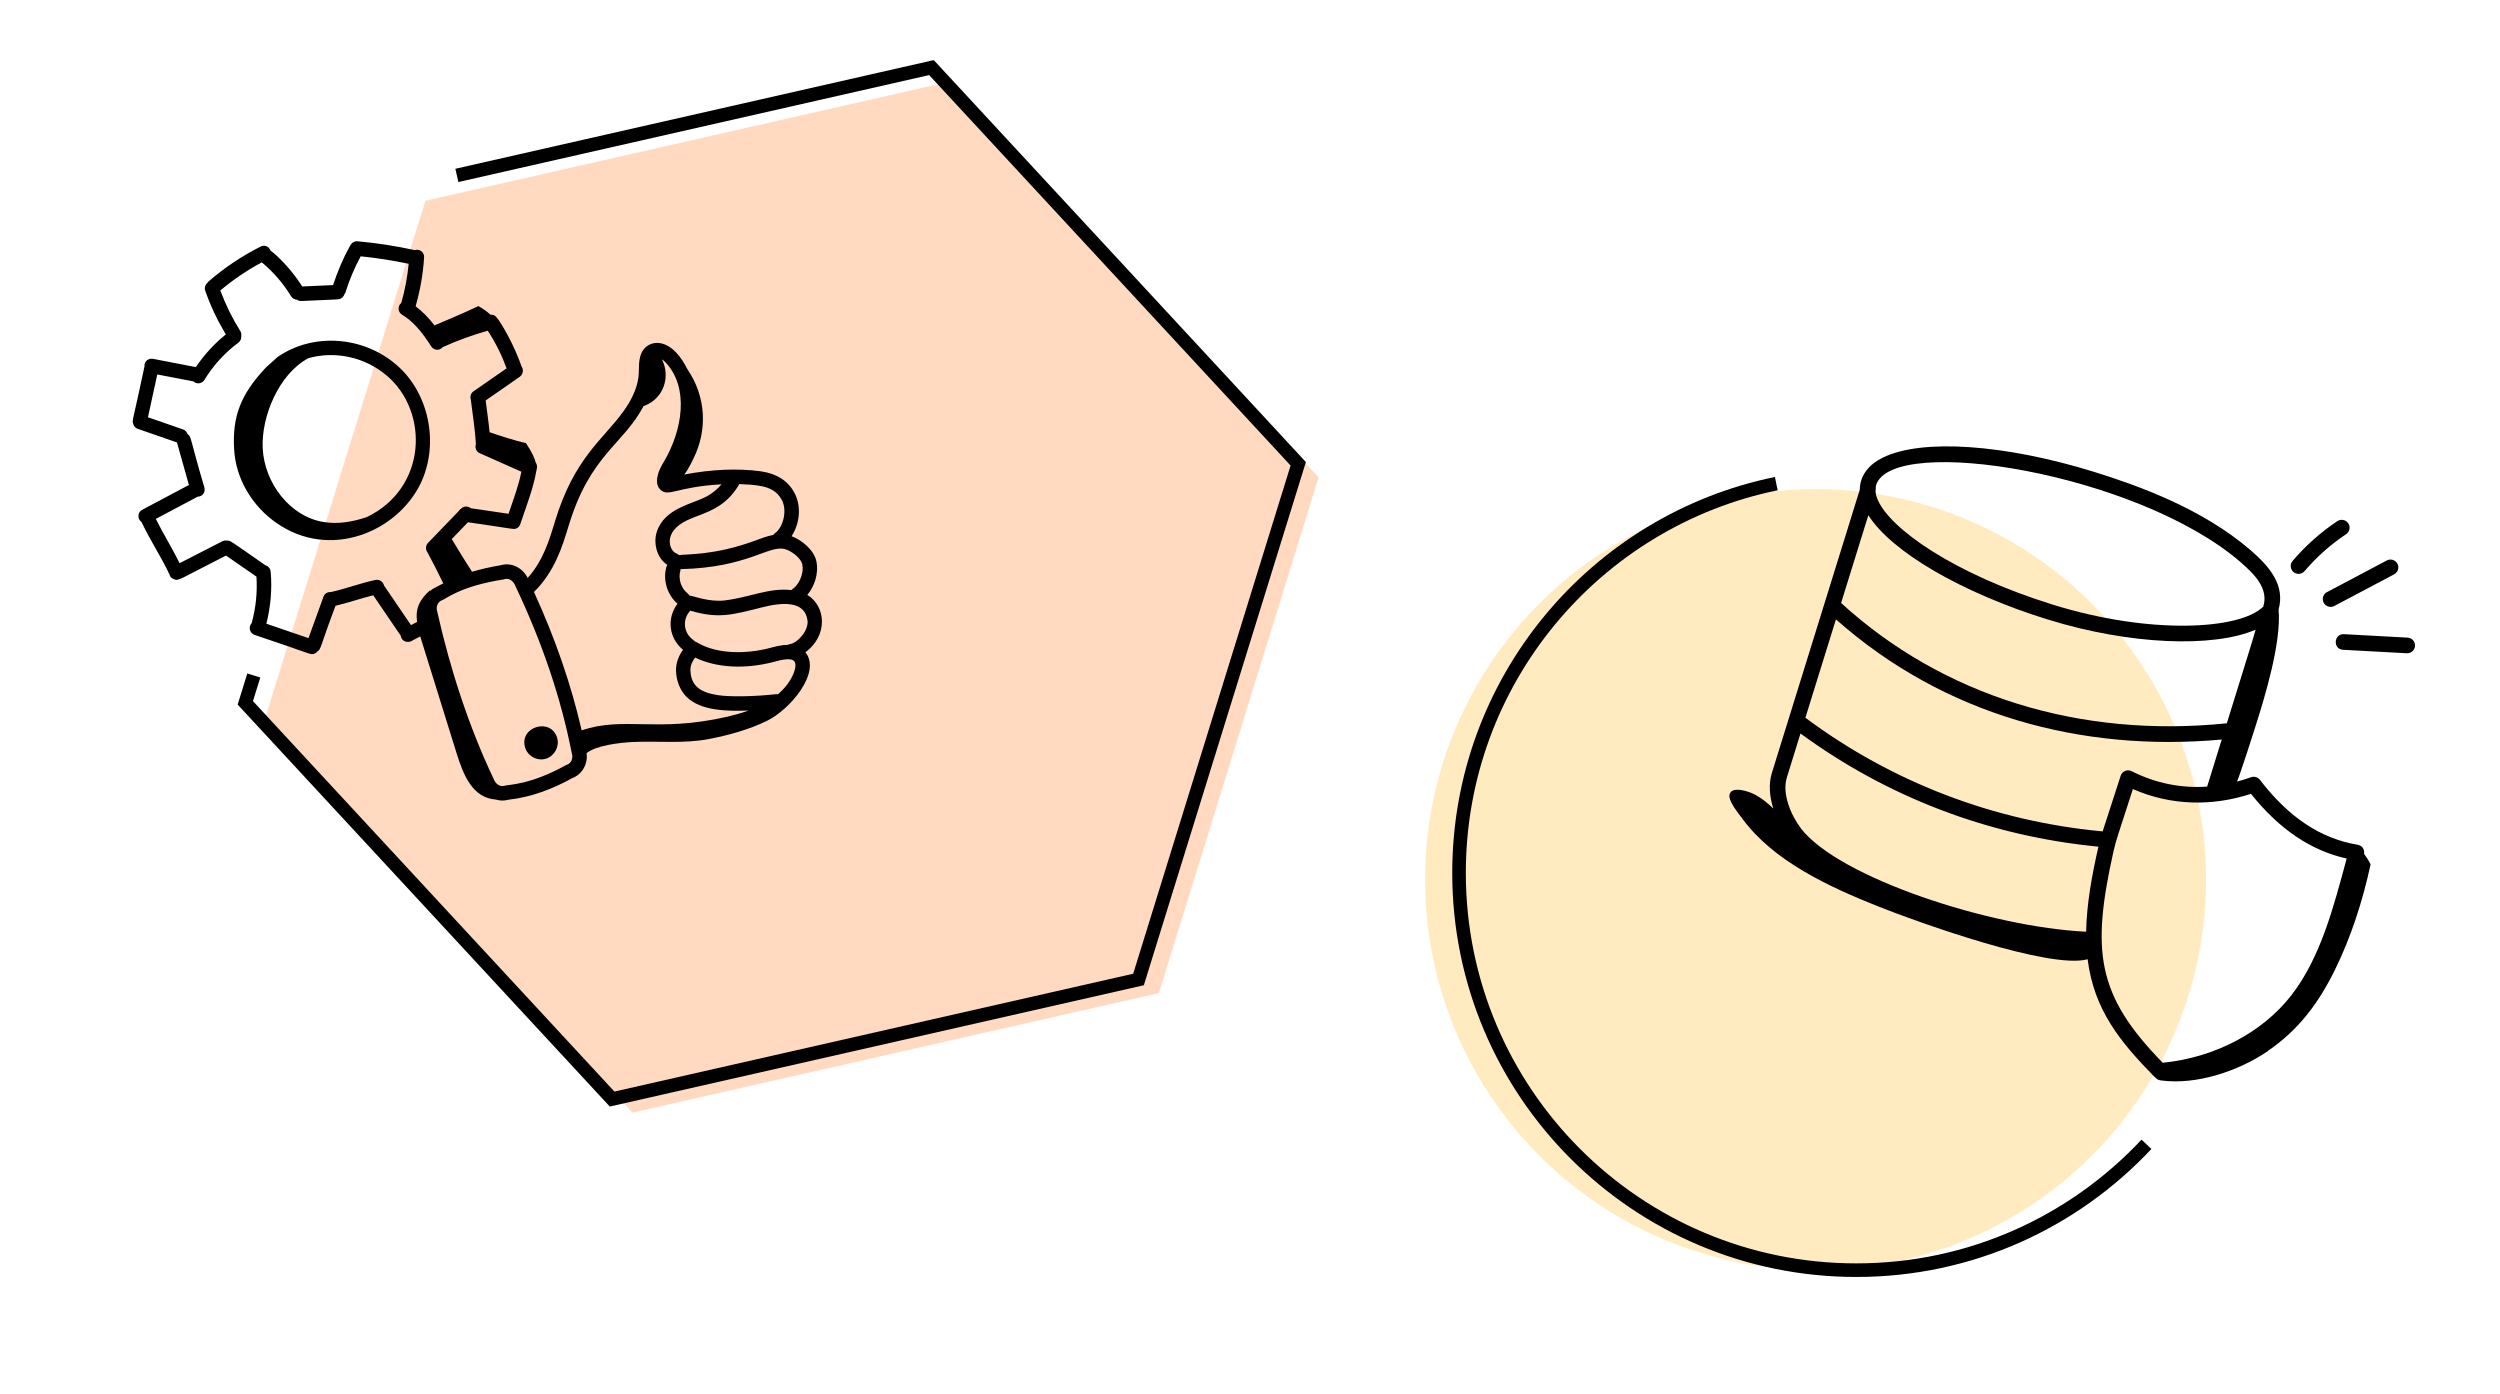
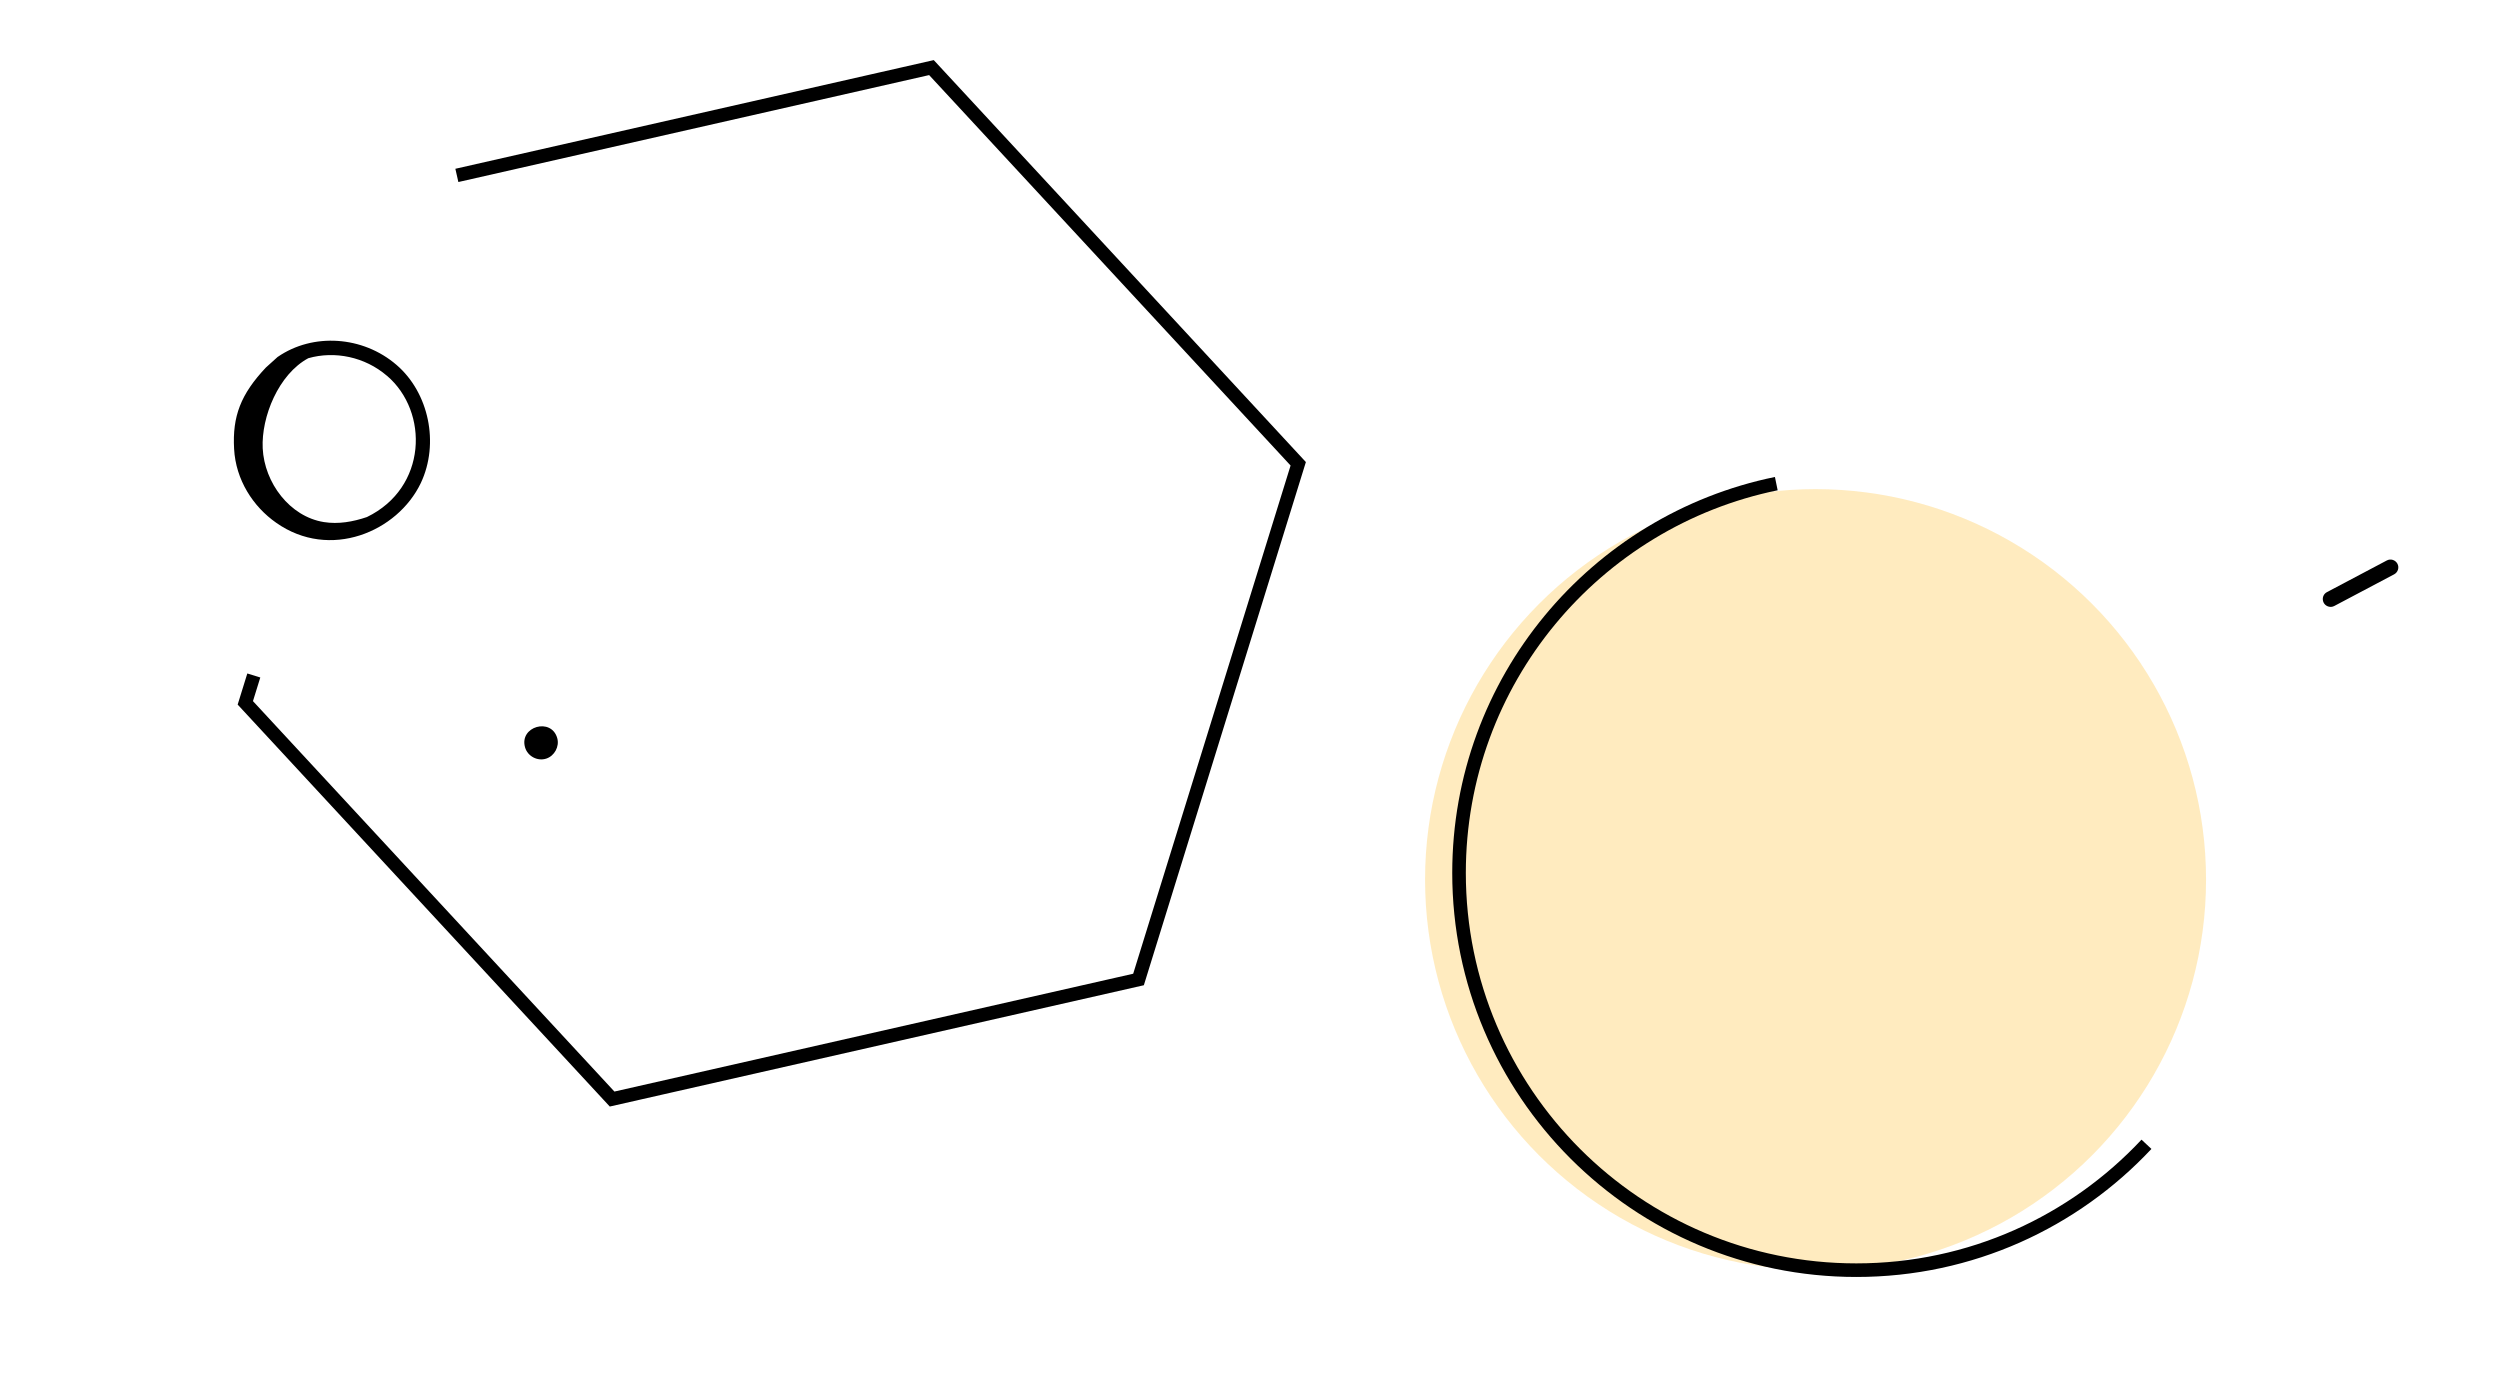
<svg xmlns="http://www.w3.org/2000/svg" id="Calque_1" data-name="Calque 1" viewBox="0 0 368 205.25">
  <defs>
    <filter id="drop-shadow-1" filterUnits="userSpaceOnUse">
      <feOffset dx="3" dy="3" />
      <feGaussianBlur result="blur" stdDeviation="4" />
      <feFlood flood-color="#000" flood-opacity=".35" />
      <feComposite in2="blur" operator="in" />
      <feComposite in="SourceGraphic" />
    </filter>
    <filter id="drop-shadow-2" filterUnits="userSpaceOnUse">
      <feOffset dx="3" dy="3" />
      <feGaussianBlur result="blur-2" stdDeviation="4" />
      <feFlood flood-color="#000" flood-opacity=".35" />
      <feComposite in2="blur-2" operator="in" />
      <feComposite in="SourceGraphic" />
    </filter>
    <filter id="drop-shadow-5" filterUnits="userSpaceOnUse">
      <feOffset dx="3" dy="3" />
      <feGaussianBlur result="blur-3" stdDeviation="4" />
      <feFlood flood-color="#000" flood-opacity=".35" />
      <feComposite in2="blur-3" operator="in" />
      <feComposite in="SourceGraphic" />
    </filter>
    <filter id="drop-shadow-6" filterUnits="userSpaceOnUse">
      <feOffset dx="3" dy="3" />
      <feGaussianBlur result="blur-4" stdDeviation="4" />
      <feFlood flood-color="#000" flood-opacity=".35" />
      <feComposite in2="blur-4" operator="in" />
      <feComposite in="SourceGraphic" />
    </filter>
  </defs>
  <circle cx="267.25" cy="129.48" r="57.48" style="fill: #ffb000; opacity: .25;" />
  <path d="m312.96,165.44c-10.67,11.4-25.86,18.53-42.71,18.53-32.3,0-58.48-26.18-58.48-58.48,0-28.26,20.05-51.84,46.7-57.3" style="fill: none; filter: url(#drop-shadow-1); stroke: #000; stroke-miterlimit: 10; stroke-width: 2px;" />
-   <polygon points="140.11 11.95 62.62 29.55 39.11 105.46 93.1 163.78 170.59 146.18 194.1 70.27 140.11 11.95" style="fill: #ff6c0a; opacity: .25;" />
  <polyline points="34.36 96.43 33.11 100.46 87.1 158.78 164.59 141.18 188.1 65.27 134.11 6.95 64.25 22.82" style="fill: none; filter: url(#drop-shadow-2); stroke: #000; stroke-miterlimit: 10; stroke-width: 2px;" />
  <g id="_88" data-name="88" style="filter: url(#drop-shadow-5);">
-     <path d="m21.98,81.71c.13.29.38.47.66.56.69.28.63.05,7.63-3.49.15.1.63.43,4.48,3.1.15,2.29-.09,4.64-.71,6.86-.52.57-.28,1.47.44,1.72,8.43,2.8,8.16,2.98,8.78,2.77.18-.06.33-.18.45-.32.6-.4.32-.49,2.68-6.74,2.12-.5,3.45-1.02,5.55-1.54l4.05,5.95c.12.9,1.12,1.16,1.79.67.37-.18.73-.38,1.08-.57.19.62-.21-.67,5.32,17.1,1.01,3.25,2.33,6.68,5.83,6.92.58.18,1.21.2,1.82.02,3.33-.37,6.44-1.54,9.41-3.18,1.49-.56,2.33-2.15,2.1-3.67,1.37-1.14,4.88-1.56,6.91-1.65,3.69-.16,7.43.27,11.09-.43,2.87-.55,5.96-1.4,8.58-2.69,3.39-1.67,8.02-7.13,5.64-10.08,3.39-2.53,3-6.8.28-8.45,1.03-1.23,1.71-3.12,1.33-4.96-.34-1.6-2.07-3.09-3.65-3.68,1.12-1.69,1.53-4.25.45-6.33-.93-1.8-2.62-2.89-5.03-3.23-3.31-.45-7.25-.28-11.2.48.54-.73,1.01-1.66,1.36-2.39,2.05-4.18,1.86-9.07-.95-13.17-.43-.89-.97-1.7-1.62-2.4-1.25-1.34-2.82-1.77-4.03-1.1-1.42.8-1.44,2.45-1.46,3.66-.05.23.3,2.59-2.32,6.17-3,4.14-7.21,6.8-10.05,16.2-.82,2.72-1.74,5.75-4,8.26-.74-1.53-2.43-2.35-3.99-1.87-1.53.25-2.9.58-4.19.95-1.37-2.1-1.6-2.54-2.99-4.81.12-.13,1.42-1.47,2.38-2.47,6.9.98,6.64,1.08,7.08.93.31-.1.53-.37.64-.69.11-.29.32-.95.86-2.51.71-2.06,1.17-3.42,1.58-5.72.05-.3-.03-.58-.19-.81-.14-.56-.43-1.36-1.43-2.85-1.61-.37-3.67-1.02-5.35-1.61-.15-1.54-.35-2.8-.58-4.67,1.86-1.29,4.76-3.29,5.06-3.52.42-.34.57-.97.24-1.45,0,0,0,0,0,0-1.13-3.26-3.02-6.48-3.67-7.24-.22-.3-.57-.44-.92-.42-.53-.47-1.1-.89-1.78-1.26-2.24,1.06-4.6,2.05-6.46,2.84-.91-1.18-1.83-2.1-2.78-2.81.67-2.35,1.1-4.77,1.25-7.2.05-.71-.63-1.31-1.38-1.07-2.77-.61-5.6-1.05-8.43-1.3-.42-.04-.81.15-1.1.68-1.02,1.83-1.84,3.77-2.49,5.77l-4.54.2c-1.46-2.31-3.41-4.35-4.68-5.3-.25-.66-.95-.84-1.45-.57-2.76,1.39-5.34,3.12-7.69,5.16-.06.05-.09.11-.13.17-.33.28-.48.73-.33,1.16.78,2.25,1.81,4.4,3.03,6.44-1.7,1.37-3.19,3-4.41,4.81l-6.32-1.22c-.63-.12-1.31.35-1.24,1.13-1.73,8.19-1.84,7.84-1.68,8.38.07.35.31.67.67.79l5.79,2.01,1.76,6.26-6.87,3.65c-.66.35-.8,1.31-.11,1.8,1.35,2.85,3.02,5.31,4.18,7.86Zm77.35,12.09c3.1,1.5,7.32,1.75,11.57.63,1-.27,2.51-.67,3.01-.1.25.29.24.91-.03,1.62-.43,1.18-1.26,2.3-2.37,3.25-.07,0-.15-.03-.22-.02-3.22.36-6.83.42-8.59.15-2.42-.37-4-1.22-4.07-3.67-.02-.63.24-1.29.7-1.87Zm16.54-5.48c.18,1.47-1.42,3.32-2.62,3.5-.11.01-.2.06-.29.1-.92,0-1.87.26-2.62.46-3.18.84-7.7,1.06-10.83-.87-.07-.04-.15-.06-.23-.08-.07-.09-.14-.18-.24-.24-1.41-.97-1.66-3.02-.42-4.3,4.11,1.22,6.14.63,10.56-.49,2.91-.74,6.32-1.03,6.68,1.94Zm-2.23-4.6c-.06.04-.1.09-.15.14-3.29-.37-6.02,1.05-9.78,1.52-2.32.29-4.74-.69-5.22-.72-.07-.11-.14-.21-.25-.29-.99-.76-1.44-2.18-1.09-3.38.02-.07.01-.14.02-.21.01,0,.03,0,.04,0,9.89-.24,12.91-3.57,15.3-2.96,1.08.28,2.41,1.42,2.58,2.22.32,1.53-.62,3.17-1.44,3.67Zm-1.56-13.14c.91,1.76.05,4.17-.96,4.87-.12.08-.21.18-.28.29-.92.17-1.79.5-2.61.81-6.17,2.29-10.39,1.98-11.27,2.17-.11-.1-.23-.19-.38-.24-1.08-.39-2.07-3.17,1.55-4.89.53-.26,1.09-.46,1.64-.67,2.28-.86,4.26-1.77,5.91-4.4.05-.08.07-.17.1-.26.99.02,1.95.09,2.85.22,1.74.25,2.83.91,3.44,2.1Zm-31.39,3.86c3.19-10.55,8-11.91,11.06-17.69.08-.02.04.01.15-.03,2.88-1.13,3.8-4.37,2.53-6.83.18.12.37.27.54.45,3.52,3.75,2.48,9.98-.22,14.58-.36.61-.77,1.3-.94,2.1-.08.34-.31,1.38.38,2.04,1.23,1.18,2.26-.39,9.02-.77-.6.7-1.31,1.3-2.11,1.74-2.16,1.19-6.28,1.73-7.42,5.26-.54,1.65,0,3.87,1.56,4.86-.05.08-.1.15-.13.24-.58,1.95.09,4.16,1.62,5.48-1.67,2.23-1.22,5.11.81,6.78-.68.93-1.06,2.01-1.03,3.07.04,1.49.57,2.83,1.49,3.8,2.12,2.18,6.15,2.17,9.2,2.07-1.12.4-2.21.69-3.15.91-10.42,2.39-15.18-.11-21.43,2.01-1.53-6.71-3.9-13.56-7.02-20.37,3.04-2.99,4.18-6.69,5.09-9.7Zm-9.44,7.82c.63-.21,1.34.21,1.64,1.06,3.92,8.25,6.69,16.45,8.27,24.53.25.73-.06,1.5-.69,1.71-.06.02-.12.05-.18.08-5.28,2.93-8.47,2.84-9.01,3.02-.63.21-1.34-.21-1.64-1.06-3.64-7.67-6.38-16.12-8.27-24.53-.25-.73.06-1.5.69-1.71s2.62-2.05,9.02-3.06c.06,0,.12-.02.17-.04Zm-31.39-41.64c.19.31.52.49.86.5.18.12.39.2.62.19,5.35-.26,5.41-.2,5.68-.3.33-.11.59-.38.68-.72.06-.08.13-.16.16-.26.56-1.84,1.33-3.61,2.23-5.3,2.37.24,4.75.61,7.07,1.1-.19,1.95-.55,3.88-1.09,5.76-.61.49-.49,1.38.12,1.74,1.45.85,2.85,2.37,4.28,4.66.35.56,1.19.71,1.7.11,2.14-.97,4.37-1.78,6.63-2.42,1.13,1.73,2.06,3.59,2.77,5.54l-4.88,3.39c-.4.28-.53.78-.38,1.23,0,.01,0,.02,0,.03.32,2.66.62,4.26.74,6.52-.18.52.05,1.09.56,1.32l6.14,2.73c-.45,2.15-1,3.54-1.89,6.19l-5.56-.82c-.42-.35-1.03-.33-1.42.06-.15.09-.28.22-.37.37-1.78,1.85-3.04,3.15-4.52,4.69-.57.6-.09,1.42-.12,1.28.82,1.51,1.62,3.08,2.38,4.66-1.39.75-1.5.73-1.97,1.15.02-.05.03-.11.05-.16-1.56,1.41-2.2,2.62-1.94,4.69-.3.17-.59.32-.89.47l-3.98-5.85c-.13-.56-.68-.92-1.25-.8-2.19.46-4.32,1.28-6.55,1.78-.47-.04-.93.21-1.1.68l-2.21,6.1-6.2-2.12c.63-2.5.87-5.13.63-7.68-.04-.45-.36-.8-.77-.92-5.22-3.62-5.11-3.65-5.64-3.63-.22-.04-.45-.03-.67.08l-6.32,3.24c-1.28-2.57-2.28-4.06-3.5-6.52l6.16-3.27c.77-.02,1.16-.72.99-1.33-2.2-7.45-1.88-7.46-2.48-7.88-.1-.3-.32-.56-.64-.68l-5.19-1.8,1.37-6.3,5.35,1.03s.08.09.13.12c.5.31,1.15.15,1.46-.35,1.29-2.12,3.02-4.02,5.01-5.49.31-.23.44-.59.41-.94.05-.25.01-.53-.14-.76-1.18-1.88-2.16-3.89-2.94-5.97,1.89-1.59,3.94-2.98,6.11-4.14,1.71,1.42,3.16,3.11,4.32,5.01Z" />
    <path d="m37.88,49.53c-.12.09-.19.16-1.75,1.58-3.68,3.91-4.94,7.16-4.67,11.97.24,4.54,2.78,8.49,6.21,10.88,7.88,5.54,17.85,1.34,21.28-5.87,2.74-5.81,1.19-13.29-3.6-17.39-4.94-4.25-12.28-4.74-17.46-1.17Zm16.08,2.78s0,0,0,0c6.23,5.33,5.91,16.51-2.95,20.8-2.06.7-4.2,1.08-6.33.74-5.03-.8-8.76-5.78-9.01-10.86-.22-4.64,2.34-10.91,6.71-13.26,3.88-1.11,8.32-.21,11.57,2.58Z" />
    <path d="m77.43,108.66c1.19-.4,1.94-1.77,1.6-2.99-.86-3.11-5.64-1.74-4.74,1.35.38,1.31,1.85,2.08,3.14,1.64Z" />
  </g>
  <g id="_117" data-name="117" style="filter: url(#drop-shadow-6);">
-     <path d="m330.87,151.67c4.48-3.08,7.38-6.95,9.79-11.82,2.41-4.87,4.15-10.3,5.29-15.61-.26-.55-.6-1.07-.96-1.56.12-.69-.34-1.23-.93-1.33-5.45-.9-10.16-4.03-14.4-9.56-.31-.4-.84-.55-1.31-.38-.69.25-1.37.46-2.06.64.46-1.04,2.44-7.25,2.71-8.11,1.41-4.44,3.83-12.36,3.41-17.21.98-3.6-1.29-6.28-4.12-8.74-7.11-6.13-16.56-9.52-23.04-11.53-13.18-4.09-25.38-4.91-31.07-2.11-1.97.95-3.39,2.53-3.42,4.73l-12.94,41.7c-.51,1.64-.34,3.49.21,5.24-.77-.75-1.6-1.45-2.6-2-1.03-.57-3.51-1.36-3.84-.08-.24.92,1.23,2.68,1.85,3.52,4.59,6.31,12.83,10.1,20.07,12.98,5.98,2.38,25.27,9.29,30.79,7.76.93,7.43,4.76,12.13,9.79,17.26.01.01.03.02.05.03.23.25.45.48.88.54,5.24.74,11.52-1.36,15.87-4.35Zm-68.78-32.75c-1.5-1.95-2.79-5.12-2.07-7.46l2.01-6.49c12.65,9.26,27.54,15.08,43.86,16.66-.93,4.03-1.74,8.44-1.81,12.52-14.04-.67-36.37-7.92-42-15.22Zm36.41-30.71c11.97,3.71,24.27,4.18,30.53,1.48-.59,2.1-1.92,6.23-4.24,13.78-21.69,2.22-41.82-4.05-56.78-17.71l4.01-12.92c3.41,5.38,13.67,11.4,26.49,15.38h0Zm12.28,22.31c-.6-.32-1.4-.02-1.62.68-.47,1.49-2.6,8.03-2.65,8.18-15.9-1.46-31.01-7.22-43.74-16.72,0,0-.01,0-.02,0l4.5-14.49c15.89,14.09,36.14,19.57,56.79,17.69l-2.15,6.93c-3.83.26-7.59-.49-11.11-2.27Zm16.01-30.79c2.12,1.84,4.17,3.91,3.37,6.56-3.48,3.44-16.71,4.15-30.97-.28-14.63-4.54-24.05-11.22-25.81-15.5-.17-.39-.27-.78-.3-1.17.06-.28-.01-.61.08-.92,2.36-7.61,38.44-1.8,53.63,11.31Zm-18.69,42.62c.41-1.83.68-2.4,2.86-9.2,5.66,2.49,11.79,2.54,17.38.7,4.16,5.2,8.78,8.34,14.09,9.53-1.88,6.94-3.8,14.56-8.17,20.16-4.27,5.48-11.31,9.15-18.91,9.9-9.73-9.97-10.52-16.38-7.25-31.1Z" />
-     <path d="m342.66,74.03c-.35-.53-1.07-.67-1.6-.32-2.46,1.64-4.67,3.61-6.59,5.86-.41.48-.36,1.21.13,1.63.49.42,1.22.35,1.63-.13,1.78-2.09,3.84-3.92,6.12-5.44.53-.35.67-1.07.32-1.6Z" />
    <path d="m339.73,86.28c.28.09.6.07.88-.08l8.81-4.66c.56-.3.78-1,.48-1.56-.3-.56-1-.78-1.56-.48l-8.81,4.66c-.91.48-.78,1.82.2,2.12Z" />
-     <path d="m341.91,92.65l9.37.51c.64.03,1.18-.45,1.21-1.09.03-.64-.46-1.18-1.09-1.21l-9.37-.51c-1.5-.08-1.67,2.22-.12,2.3Z" />
  </g>
</svg>